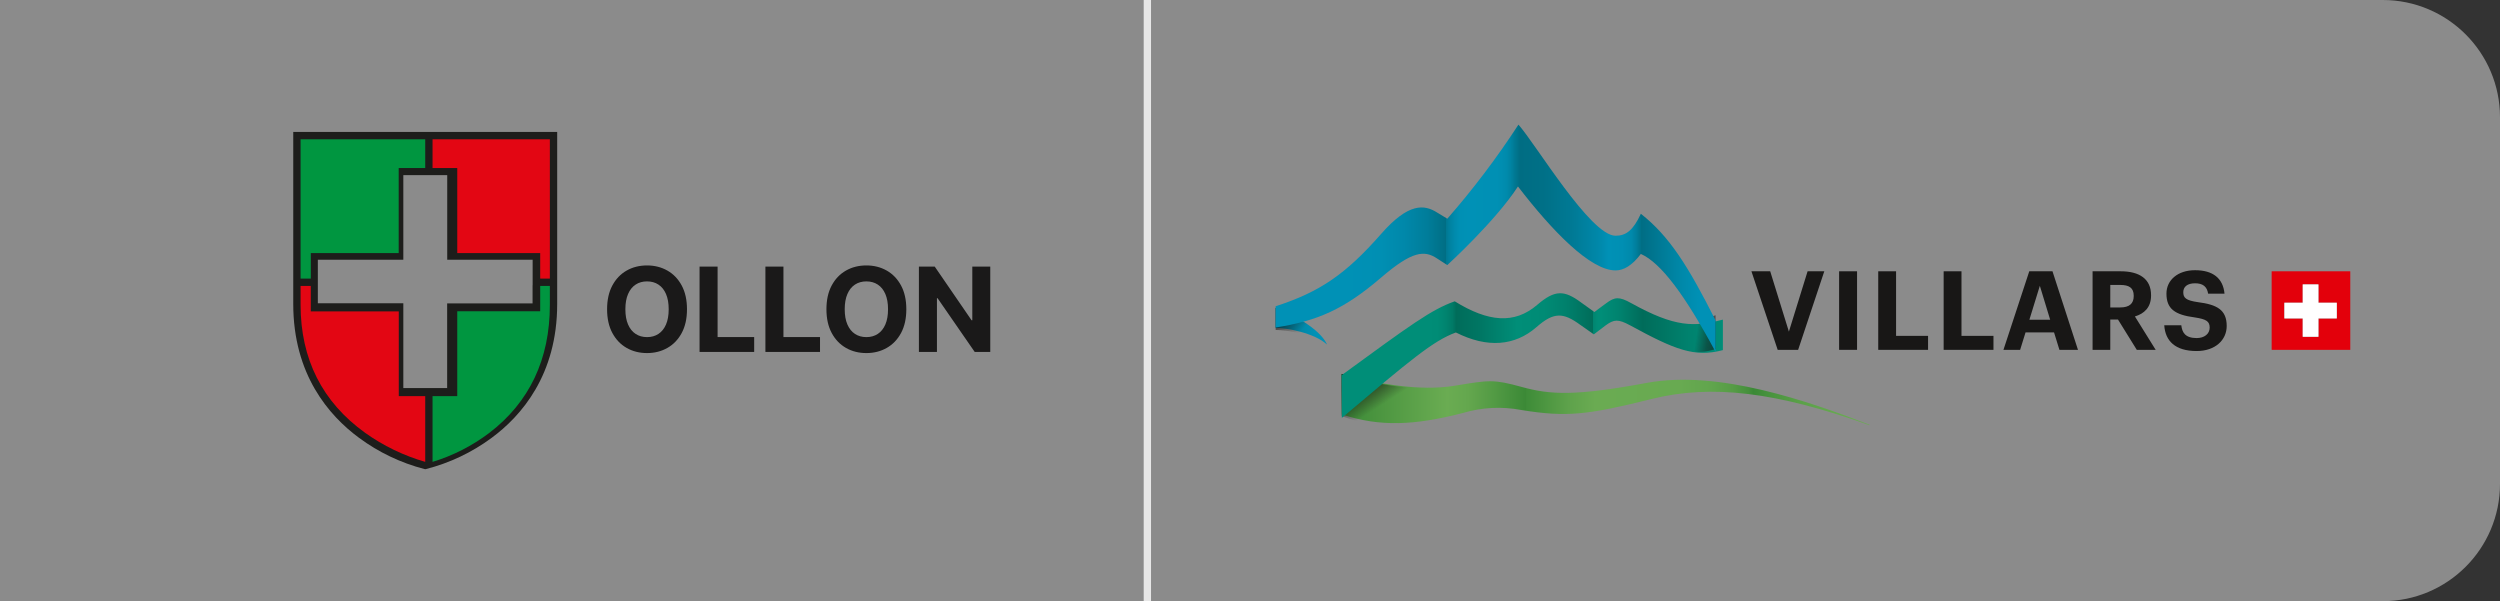
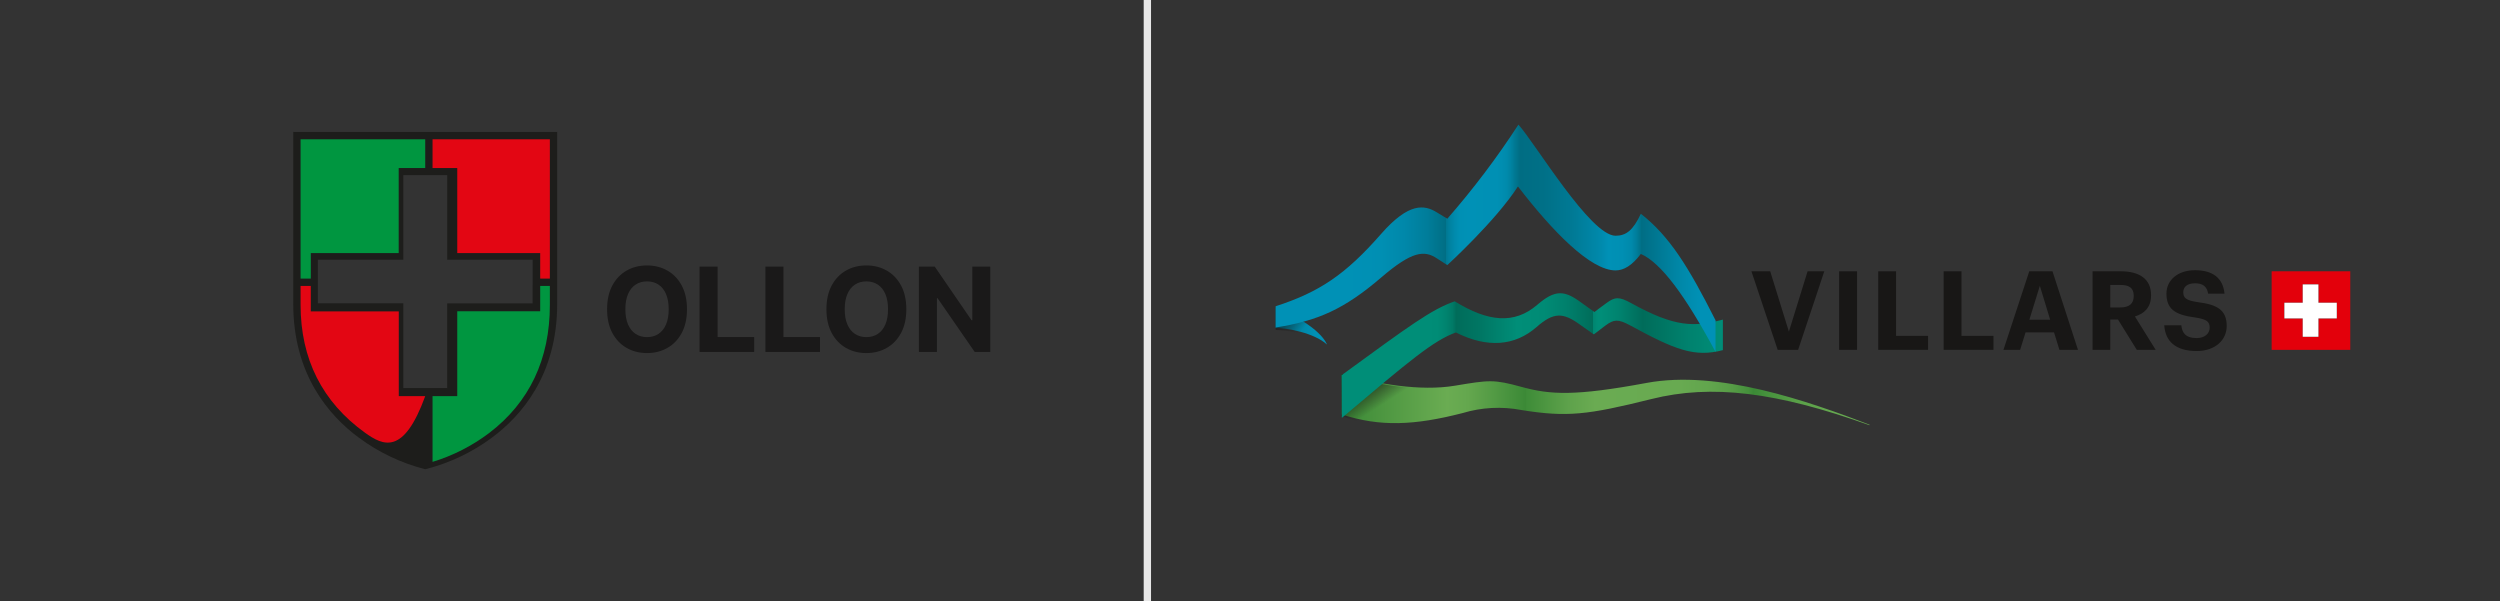
<svg xmlns="http://www.w3.org/2000/svg" width="341" height="82" viewBox="0 0 341 82">
  <rect x="0" y="0" width="341" height="82" fill="#333333" stroke="none" />
  <defs>
    <linearGradient id="logo-a" x1="0%" x2="100%" y1="50%" y2="50%">
      <stop offset="0%" stop-color="#3B8936" />
      <stop offset="20%" stop-color="#6AAC52" />
      <stop offset="24%" stop-color="#64A74E" />
      <stop offset="29%" stop-color="#529A44" />
      <stop offset="35%" stop-color="#3B8936" />
      <stop offset="35%" stop-color="#3E8C38" />
      <stop offset="43%" stop-color="#5EA24B" />
      <stop offset="48%" stop-color="#6AAB52" />
      <stop offset="64%" stop-color="#68AA51" />
      <stop offset="70%" stop-color="#61A54D" />
      <stop offset="74%" stop-color="#569C46" />
      <stop offset="77%" stop-color="#45903C" />
      <stop offset="78%" stop-color="#3B8936" />
      <stop offset="81%" stop-color="#48933E" />
      <stop offset="87%" stop-color="#5BA149" />
      <stop offset="94%" stop-color="#66A950" />
      <stop offset="100%" stop-color="#6AAC52" />
    </linearGradient>
    <linearGradient id="logo-b" x1="57.241%" x2="18.598%" y1="61.675%" y2="13.597%">
      <stop offset="0%" stop-color="#181716" stop-opacity="0" />
      <stop offset="100%" stop-color="#181716" />
    </linearGradient>
    <linearGradient id="logo-c" x1=".057%" x2="100.057%" y1="49.891%" y2="49.891%">
      <stop offset="19%" stop-color="#008E78" />
      <stop offset="25%" stop-color="#008C76" />
      <stop offset="27%" stop-color="#008570" />
      <stop offset="29%" stop-color="#007A66" />
      <stop offset="30%" stop-color="#006C5A" />
      <stop offset="36%" stop-color="#007663" />
      <stop offset="46%" stop-color="#008E78" />
      <stop offset="53%" stop-color="#008B75" />
      <stop offset="59%" stop-color="#00806C" />
      <stop offset="65%" stop-color="#006F5C" />
      <stop offset="66%" stop-color="#006C5A" />
      <stop offset="66%" stop-color="#007A66" />
      <stop offset="66%" stop-color="#008570" />
      <stop offset="67%" stop-color="#008C76" />
      <stop offset="68%" stop-color="#008E78" />
      <stop offset="73%" stop-color="#00826E" />
      <stop offset="79%" stop-color="#006C5A" />
      <stop offset="91%" stop-color="#00826E" />
      <stop offset="100%" stop-color="#008E78" />
    </linearGradient>
    <linearGradient id="logo-d" x1="25.974%" x2="101.78%" y1="43.783%" y2="57.525%">
      <stop offset="13%" stop-color="#181716" stop-opacity="0" />
      <stop offset="17%" stop-color="#181716" stop-opacity=".07" />
      <stop offset="64%" stop-color="#181716" stop-opacity=".76" />
      <stop offset="100%" stop-color="#181716" />
    </linearGradient>
    <linearGradient id="logo-e" x1="0%" x2="100%" y1="49.576%" y2="49.576%">
      <stop offset="0%" stop-color="#006D83" />
      <stop offset="9%" stop-color="#00728A" />
      <stop offset="53%" stop-color="#0089AA" />
      <stop offset="77%" stop-color="#0091B6" />
    </linearGradient>
    <linearGradient id="logo-f" x1="69.514%" x2="15.317%" y1="78.293%" y2="37.274%">
      <stop offset="0%" stop-color="#181716" stop-opacity="0" />
      <stop offset="100%" stop-color="#181716" />
    </linearGradient>
    <linearGradient id="logo-g" x1="-4.549%" x2="100.91%" y1="50.048%" y2="50.048%">
      <stop offset="19%" stop-color="#0091B6" />
      <stop offset="27%" stop-color="#008FB3" />
      <stop offset="32%" stop-color="#08A" />
      <stop offset="37%" stop-color="#007D9A" />
      <stop offset="41%" stop-color="#006E84" />
      <stop offset="41%" stop-color="#006D83" />
      <stop offset="41%" stop-color="#007791" />
      <stop offset="42%" stop-color="#0083A2" />
      <stop offset="43%" stop-color="#008BAD" />
      <stop offset="44%" stop-color="#0090B4" />
      <stop offset="46%" stop-color="#0091B6" />
      <stop offset="52%" stop-color="#0090B4" />
      <stop offset="54%" stop-color="#008BAD" />
      <stop offset="55%" stop-color="#0083A2" />
      <stop offset="56%" stop-color="#007791" />
      <stop offset="57%" stop-color="#006D83" />
      <stop offset="62%" stop-color="#007087" />
      <stop offset="68%" stop-color="#007994" />
      <stop offset="74%" stop-color="#08A" />
      <stop offset="76%" stop-color="#0091B6" />
      <stop offset="79%" stop-color="#008FB3" />
      <stop offset="81%" stop-color="#0089AB" />
      <stop offset="82%" stop-color="#007F9D" />
      <stop offset="83%" stop-color="#007189" />
      <stop offset="83%" stop-color="#006D83" />
      <stop offset="85%" stop-color="#00738C" />
      <stop offset="92%" stop-color="#0089AA" />
      <stop offset="96%" stop-color="#0091B6" />
    </linearGradient>
  </defs>
  <g fill="none" fill-rule="evenodd">
-     <path fill="#FFF" d="M0,0 L325,0 C333.837,-1.623249e-15 341,7.163 341,16 L341,66 C341,74.837 333.837,82 325,82 L0,82 L0,82 L0,0 Z" opacity=".43" />
    <g fill-rule="nonzero" transform="translate(40 18)">
      <path fill="#1A1919" d="M48.256,30.159 C49.282,30.159 50.207,29.925 51.031,29.457 C51.855,28.99 52.507,28.311 52.986,27.42 C53.465,26.53 53.705,25.451 53.705,24.182 C53.705,22.913 53.465,21.833 52.986,20.943 C52.507,20.053 51.855,19.374 51.031,18.906 C50.207,18.438 49.282,18.205 48.256,18.205 C47.222,18.205 46.294,18.438 45.472,18.906 C44.65,19.374 44,20.053 43.523,20.943 C43.045,21.833 42.807,22.913 42.807,24.182 C42.807,25.447 43.045,26.525 43.523,27.415 C44,28.305 44.65,28.985 45.472,29.455 C46.294,29.924 47.222,30.159 48.256,30.159 Z M48.256,27.983 C47.661,27.983 47.142,27.837 46.699,27.545 C46.256,27.254 45.912,26.826 45.668,26.261 C45.423,25.697 45.301,25.004 45.301,24.182 C45.301,23.36 45.423,22.667 45.668,22.102 C45.912,21.538 46.256,21.11 46.699,20.818 C47.142,20.527 47.661,20.381 48.256,20.381 C48.85,20.381 49.369,20.527 49.812,20.818 C50.256,21.11 50.599,21.538 50.844,22.102 C51.088,22.667 51.21,23.36 51.21,24.182 C51.21,25.004 51.088,25.697 50.844,26.261 C50.599,26.826 50.256,27.254 49.812,27.545 C49.369,27.837 48.85,27.983 48.256,27.983 Z M62.869,30 L62.869,27.972 L57.881,27.972 L57.881,18.364 L55.42,18.364 L55.42,30 L62.869,30 Z M71.851,30 L71.851,27.972 L66.862,27.972 L66.862,18.364 L64.402,18.364 L64.402,30 L71.851,30 Z M78.174,30.159 C79.2,30.159 80.126,29.925 80.949,29.457 C81.773,28.99 82.425,28.311 82.904,27.42 C83.383,26.53 83.623,25.451 83.623,24.182 C83.623,22.913 83.383,21.833 82.904,20.943 C82.425,20.053 81.773,19.374 80.949,18.906 C80.126,18.438 79.2,18.205 78.174,18.205 C77.14,18.205 76.212,18.438 75.39,18.906 C74.568,19.374 73.918,20.053 73.441,20.943 C72.964,21.833 72.725,22.913 72.725,24.182 C72.725,25.447 72.964,26.525 73.441,27.415 C73.918,28.305 74.568,28.985 75.39,29.455 C76.212,29.924 77.14,30.159 78.174,30.159 Z M78.174,27.983 C77.579,27.983 77.06,27.837 76.617,27.545 C76.174,27.254 75.83,26.826 75.586,26.261 C75.341,25.697 75.219,25.004 75.219,24.182 C75.219,23.36 75.341,22.667 75.586,22.102 C75.83,21.538 76.174,21.11 76.617,20.818 C77.06,20.527 77.579,20.381 78.174,20.381 C78.769,20.381 79.287,20.527 79.731,20.818 C80.174,21.11 80.518,21.538 80.762,22.102 C81.006,22.667 81.128,23.36 81.128,24.182 C81.128,25.004 81.006,25.697 80.762,26.261 C80.518,26.826 80.174,27.254 79.731,27.545 C79.287,27.837 78.769,27.983 78.174,27.983 Z M87.799,30 L87.799,22.676 L87.884,22.676 L92.947,30 L95.072,30 L95.072,18.364 L92.623,18.364 L92.623,25.682 L92.52,25.682 L87.498,18.364 L85.339,18.364 L85.339,30 L87.799,30 Z" />
      <path fill="#1D1D1B" d="M0,0 L0,23.475 C0,33.081 4.869,38.69 8.953,41.705 C11.627,43.688 14.663,45.139 17.894,45.978 L18.001,46 L18.109,45.978 C21.338,45.152 24.374,43.71 27.047,41.733 C31.131,38.725 36,33.116 36,23.482 L36,0 L0,0 Z M32.642,20.903 L32.642,23.383 L20.991,23.383 L20.991,34.928 L15.014,34.928 L15.014,23.363 L3.353,23.363 L3.353,17.432 L15.014,17.432 L15.014,5.884 L21.001,5.884 L21.001,17.432 L32.652,17.432 L32.652,20.903 L32.642,20.903 Z" />
      <polygon fill="#009640" points="18 1 18 4.92 14.381 4.92 14.381 16.521 2.395 16.521 2.395 20 1 20 1 1" />
      <polygon fill="#E30613" points="35 1 35 20 33.683 20 33.683 16.521 22.37 16.521 22.37 4.92 19 4.92 19 1" />
-       <path fill="#E30613" d="M9.796,41.03 C3.957,36.837 1,30.965 1,23.575 L1,21 L2.391,21 L2.391,24.476 L14.394,24.476 L14.394,36.035 L18,36.035 L18,45 C15.048,44.145 12.272,42.801 9.796,41.03 Z" />
+       <path fill="#E30613" d="M9.796,41.03 C3.957,36.837 1,30.965 1,23.575 L1,21 L2.391,21 L2.391,24.476 L14.394,24.476 L14.394,36.035 L18,36.035 C15.048,44.145 12.272,42.801 9.796,41.03 Z" />
      <path fill="#009640" d="M26.732,41.055 C24.398,42.819 21.782,44.154 19,45 L19,36.035 L22.37,36.035 L22.37,24.461 L33.683,24.461 L33.683,21 L35,21 L35,23.588 C35.005,30.986 32.22,36.868 26.732,41.055 Z" />
    </g>
    <g transform="translate(174 17)">
      <g transform="translate(64 19)">
        <polygon fill="#181716" points=".894 1.004 3.456 1.004 6.005 9.233 8.556 1.004 10.834 1.004 7.265 11.719 4.477 11.719" />
        <polygon fill="#181716" points="12.855 11.718 15.302 11.718 15.302 1.004 12.855 1.004" />
        <polygon fill="#181716" points="18.192 1.004 20.625 1.004 20.625 9.812 24.987 9.812 24.987 11.719 18.192 11.719" />
        <polygon fill="#181716" points="27.114 1.004 29.547 1.004 29.547 9.812 33.909 9.812 33.909 11.719 27.114 11.719" />
        <path fill="#181716" d="M38.807 7.615L41.644 7.615 40.234 2.982 38.807 7.615zM38.792 1.004L41.959 1.004 45.436 11.718 42.906 11.718 42.17 9.335 38.285 9.335 37.546 11.718 35.27 11.718 38.792 1.004zM51.207 5.934C52.423 5.934 53.039 5.426 53.039 4.392L53.039 4.332C53.039 3.238 52.377 2.867 51.207 2.867L49.842 2.867 49.842 5.934 51.207 5.934zM47.427 1.004L51.269 1.004C53.804 1.004 55.405 2.04 55.405 4.255L55.405 4.318C55.405 5.934 54.463 6.788 53.202 7.164L56.036 11.719 53.459 11.719 50.893 7.584 49.842 7.584 49.842 11.719 47.427 11.719 47.427 1.004zM57.203 8.363L59.53 8.363C59.636 9.32 60.043 10.113 61.628 10.113 62.694 10.113 63.4 9.529 63.4 8.69 63.4 7.837 62.95 7.536 61.374 7.298 58.629 6.939 57.503 6.116 57.503 4.048 57.503 2.218 59.035.856 61.404.856 63.819.856 65.228 1.934 65.423 4.06L63.189 4.06C63.04 3.088 62.469 2.641 61.404 2.641 60.339 2.641 59.799 3.131 59.799 3.854 59.799 4.617 60.144 4.978 61.797 5.214 64.39 5.547 65.723 6.252 65.723 8.467 65.723 10.372 64.164 11.881 61.628 11.881 58.692 11.881 57.341 10.502 57.203 8.363" />
        <path fill="#E3000B" d="M71.853,11.719 L82.578,11.719 L82.578,1.004 L71.853,1.004 L71.853,11.719 Z M76.091,9.936 L78.235,9.936 L78.235,7.435 L80.738,7.435 L80.738,5.291 L78.235,5.291 L78.235,2.792 L76.091,2.792 L76.091,5.291 L73.588,5.291 L73.588,7.435 L76.091,7.435 L76.091,9.936 Z" />
        <polygon fill="#FFF" points="80.738 5.291 80.738 7.435 78.235 7.435 78.235 9.936 76.091 9.936 76.091 7.435 73.588 7.435 73.588 5.291 76.091 5.291 76.091 2.792 78.235 2.792 78.235 5.291" />
      </g>
      <g fill-rule="nonzero">
        <path fill="url(#logo-a)" d="M9,34 C13.911,35.373 19.709,36.395 24.428,35.613 C29.147,34.83 29.709,34.721 33.579,35.784 C37.448,36.848 40.846,37.047 50.609,35.228 C60.373,33.41 72.647,37.72 81,40.925 L81,41 C68.327,36.471 59.464,35.373 51.244,37.431 C42.522,39.607 39.694,39.923 33.519,38.927 C30.858,38.416 28.098,38.558 25.514,39.339 C18.911,41.034 14.244,41.24 9.022,39.531 L9,34 Z" />
        <path fill="url(#logo-b)" d="M18,35.866 C14.945,35.574 11.929,34.948 9,34 L9,39.763 C11.879,40.843 14.958,41.224 18,40.874 L18,35.866 Z" style="mix-blend-mode:multiply" />
        <path fill="url(#logo-c)" d="M9.03,40 C18.316,32.155 21.5,29.469 24.581,28.348 C28.883,30.519 32.63,30.186 35.57,27.624 C37.932,25.547 39.206,25.597 41.554,27.313 C42.376,27.906 43.398,28.608 43.398,28.608 C43.398,28.608 44.338,27.884 44.997,27.392 C46.16,26.545 46.708,26.495 48.374,27.392 C54.483,30.721 57.134,31.771 61,30.758 L61,26.596 C57.105,27.609 54.506,27.682 48.492,24.345 C46.848,23.433 46.271,23.491 45.108,24.345 C44.434,24.823 43.479,25.561 43.479,25.561 C43.479,25.561 42.472,24.837 41.672,24.266 C39.362,22.55 38.095,22.507 35.681,24.577 C32.556,27.262 28.972,26.915 24.425,24.099 C21.226,25.221 18.323,27.378 9,34.174 L9.03,40 Z" />
-         <path fill="url(#logo-d)" d="M56,26.655 L56,30.778 C57.325,31.127 58.7,31.064 60,30.594 L60,26 C58.705,26.489 57.353,26.71 56,26.655 L56,26.655 Z" opacity=".6" style="mix-blend-mode:multiply" />
        <path fill="url(#logo-e)" d="M0,25 L0,27.747 C1.367,27.698 5.284,28.39 7,30 C7,29.979 6.166,27.451 0,25 Z" />
        <path fill="url(#logo-f)" d="M4.993,27.672 C3.437,26.574 1.76,25.677 0,25 C0,25 0,26.753 0,28.004 C1.707,28.054 3.395,28.39 5,29 L4.993,27.672 Z" opacity=".6" style="mix-blend-mode:multiply" />
        <path fill="url(#logo-g)" d="M49.811,12.157 C48.748,14.451 47.773,15.155 46.361,15.155 C42.933,15.155 35.444,2.593 33.115,0 C30.183,4.511 26.941,8.799 23.413,12.832 C23.413,12.832 22.409,12.232 22.016,11.985 C20.291,10.898 18.159,10.606 14.396,14.893 C9.52,20.462 5.953,22.845 0,24.772 L0,27.672 C5.742,26.758 9.323,25.199 14.396,20.852 C18.624,17.224 20.291,17.104 22.016,18.258 C22.453,18.551 23.413,19.158 23.413,19.158 C23.413,19.158 30.022,13.124 33.049,8.432 C37.737,14.526 42.933,19.885 46.361,19.885 C47.467,19.885 48.617,19.225 49.811,17.636 C52.547,18.843 55.844,23.257 60,31 L60,26.69 C56.303,19.368 53.734,15.238 49.811,12.157 Z" />
      </g>
    </g>
    <rect width="1" height="82" x="156" fill="#E7E7E7" />
  </g>
</svg>